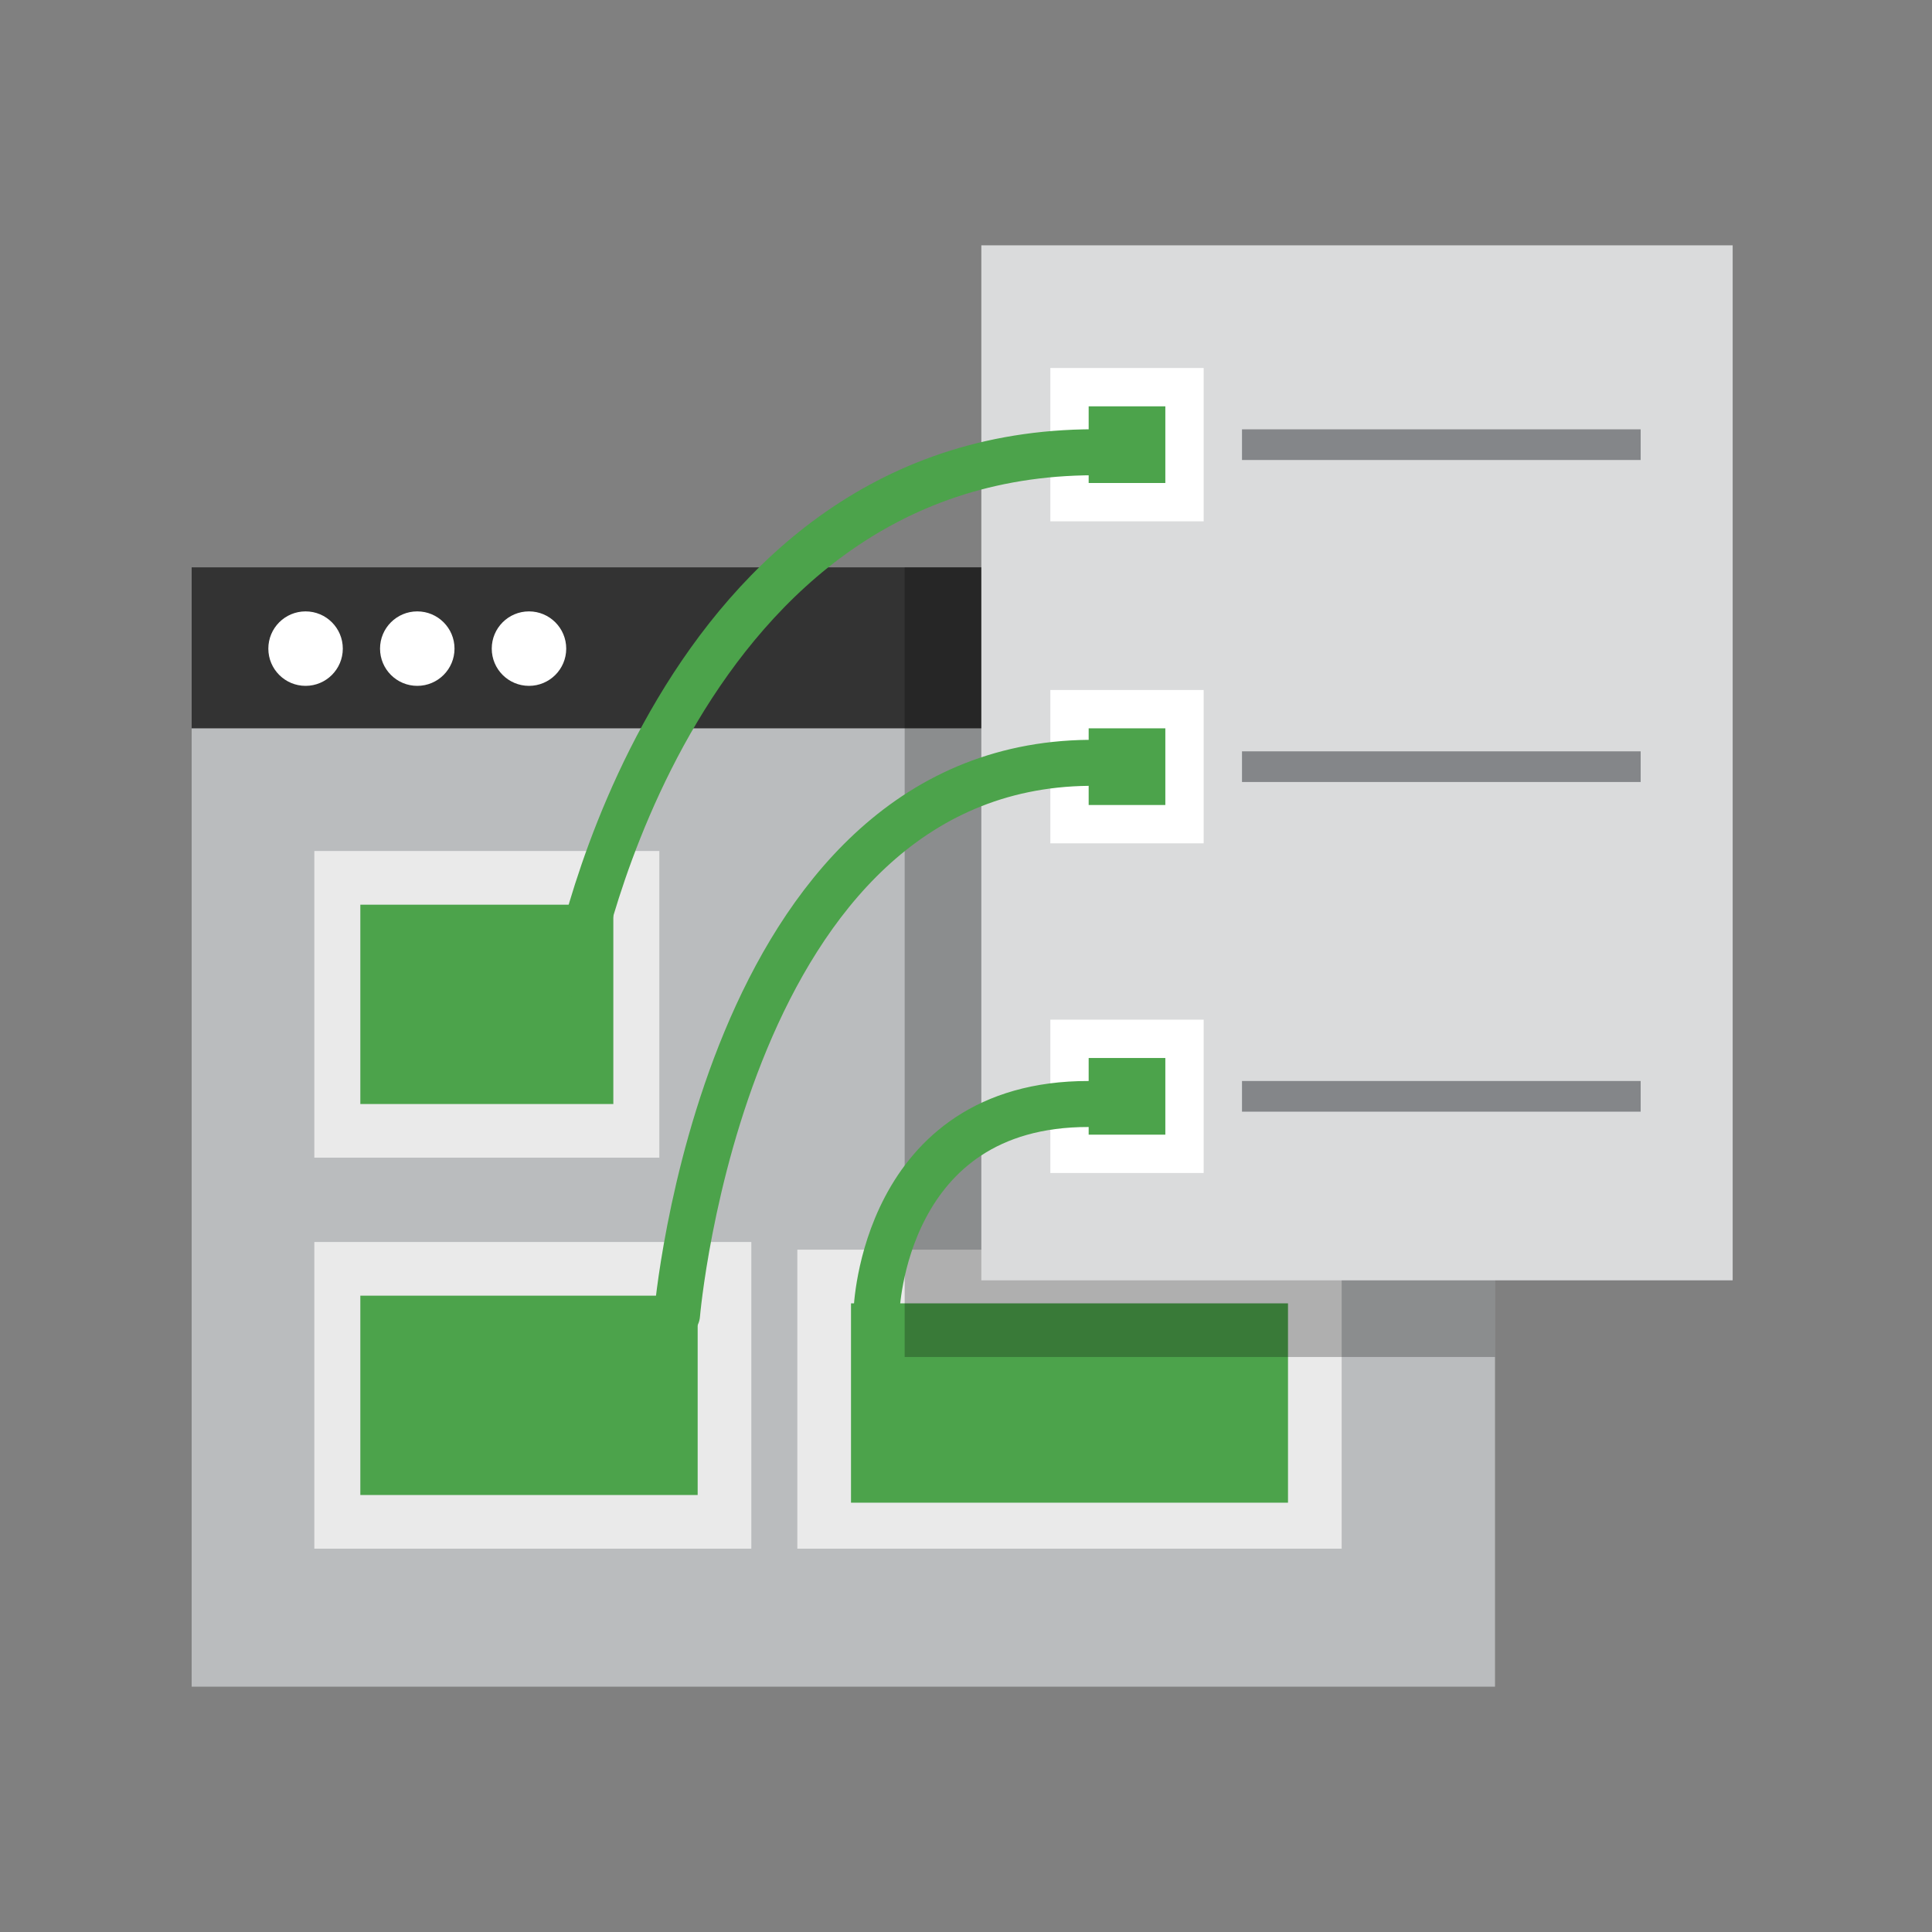
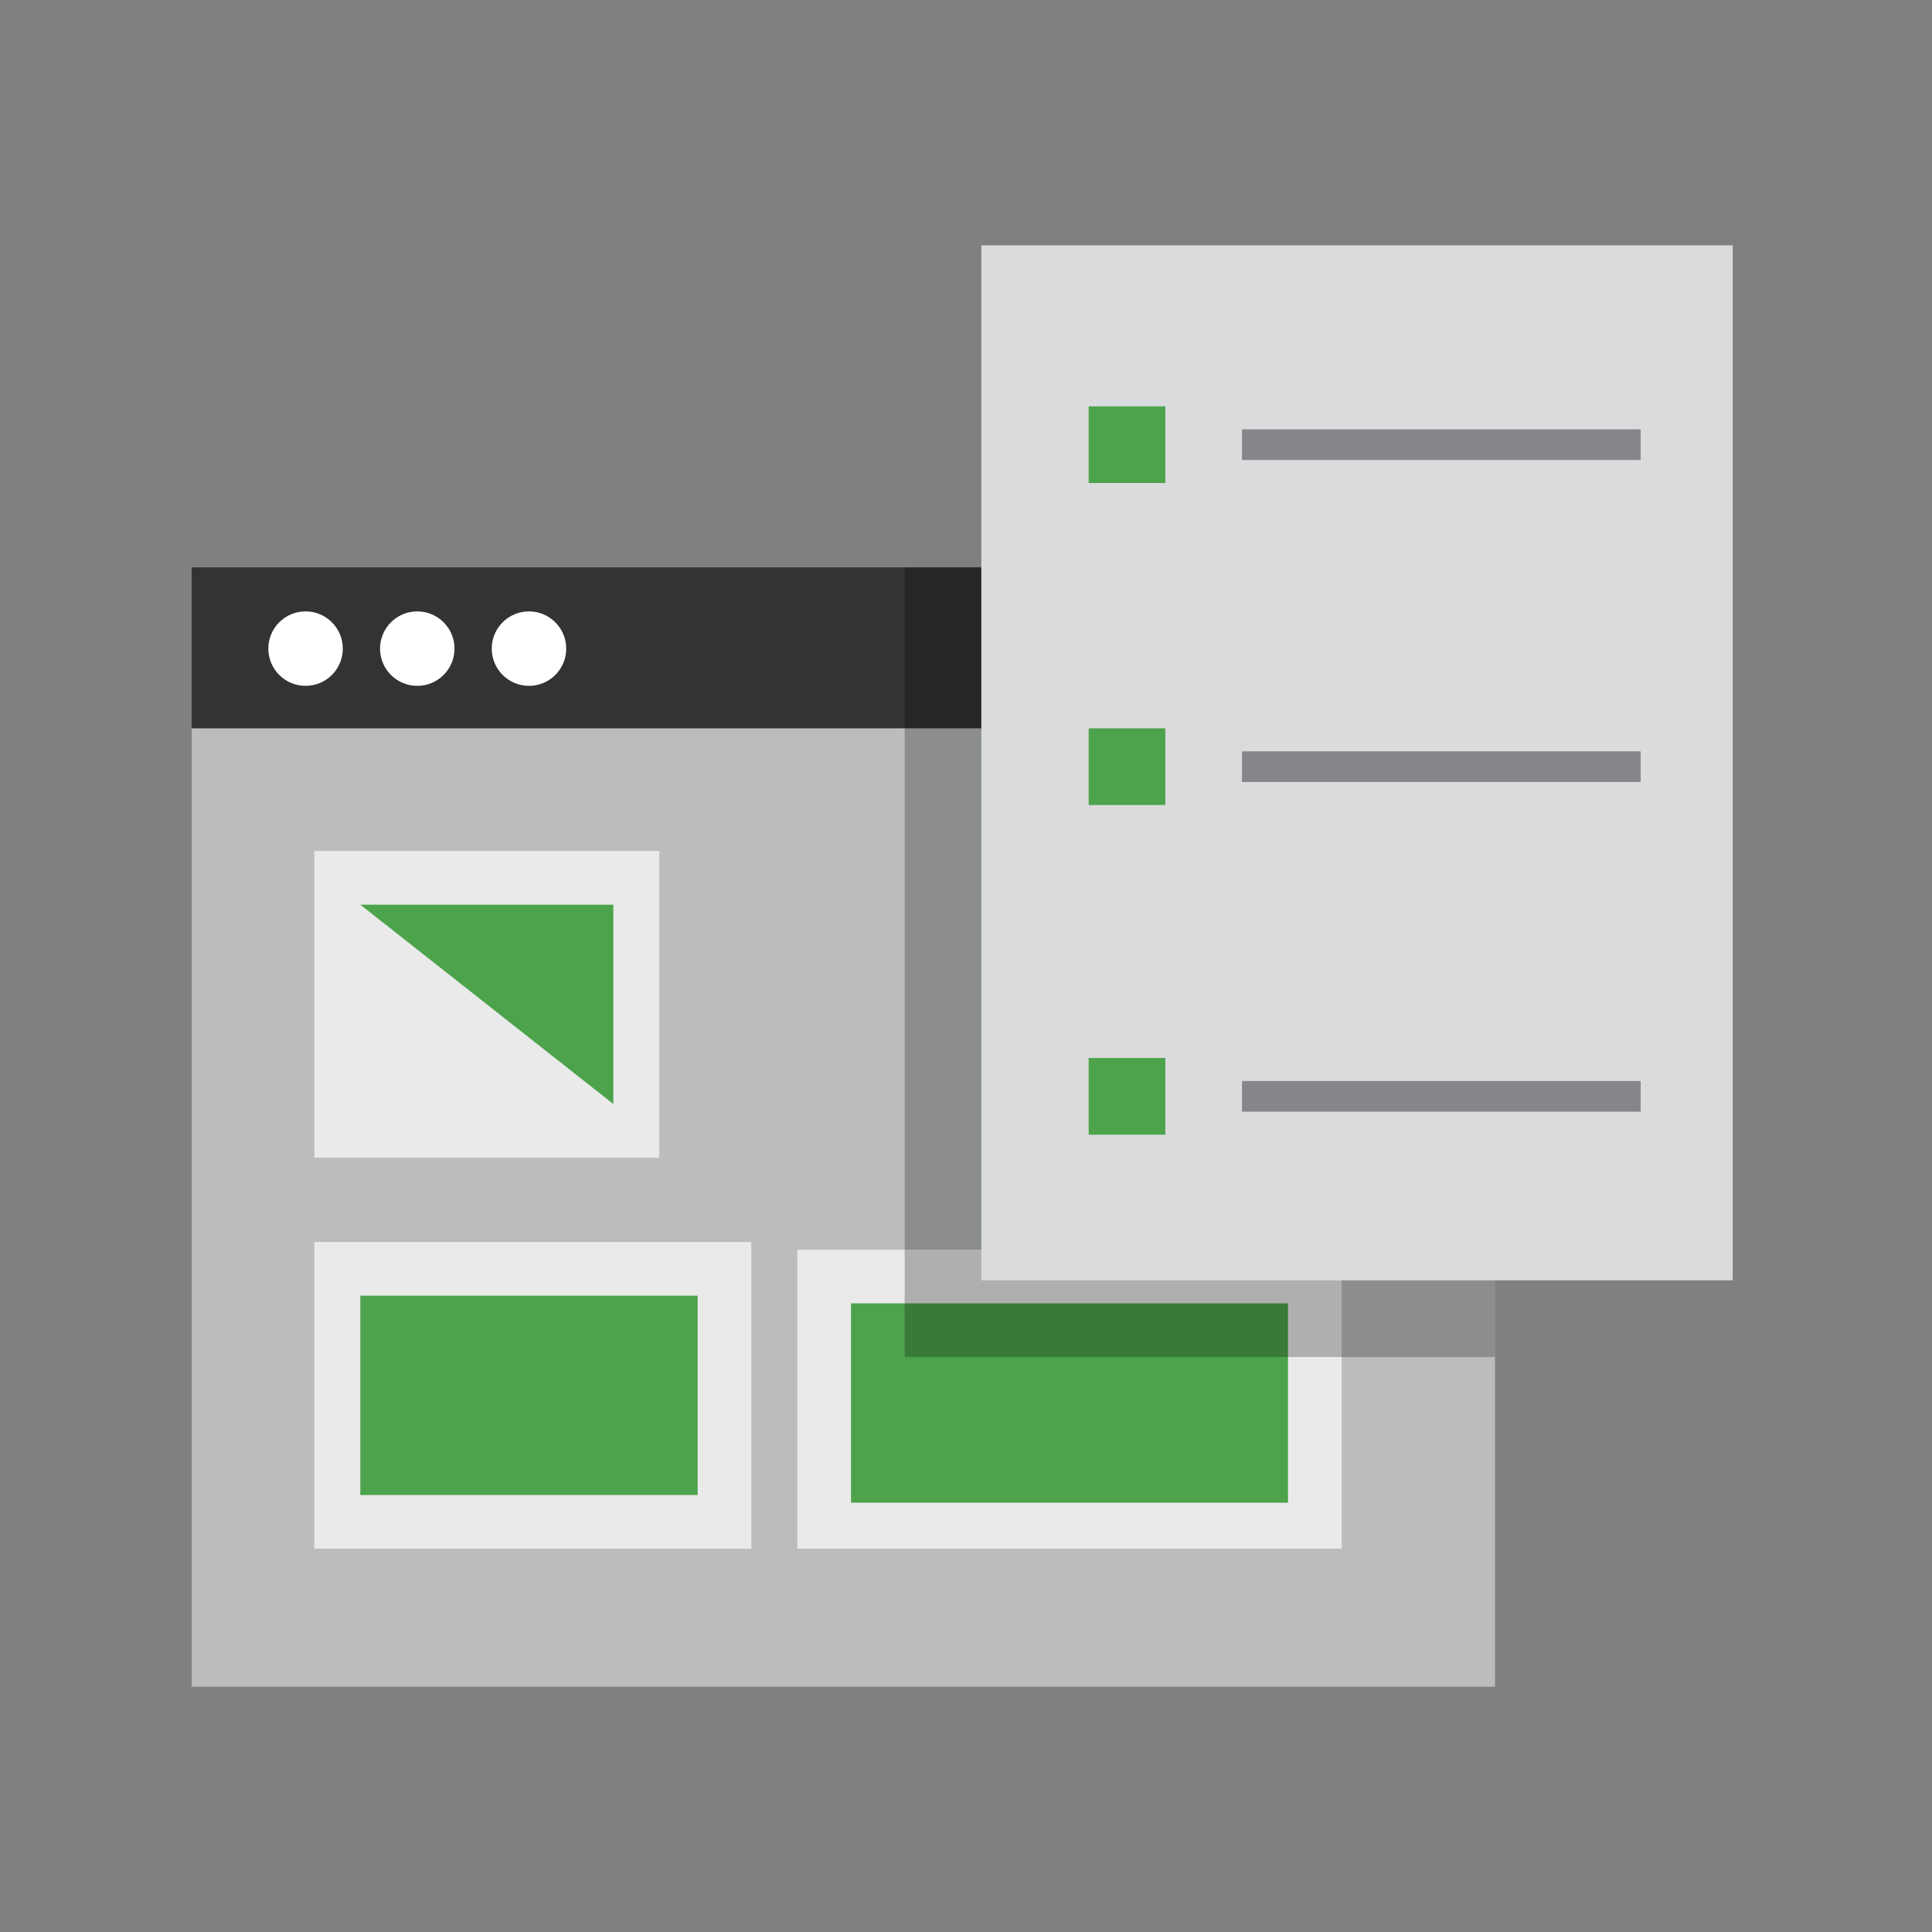
<svg xmlns="http://www.w3.org/2000/svg" width="252" height="252">
  <rect width="100%" height="100%" fill="#808080" stroke="none" />
  <path fill="#333" d="M25 74h170v22H25z" />
  <path fill="#BABCBE" d="M25 95h170v125H25z" />
  <circle fill="#FFF" cx="39.857" cy="84.603" r="4.857" />
  <circle fill="#FFF" cx="54.427" cy="84.603" r="4.857" />
  <circle fill="#FFF" cx="68.998" cy="84.603" r="4.857" />
  <path fill="#EAEAEA" d="M41 111h45v40H41zM41 162h57v40H41zM104 163h71v39h-71z" />
-   <path fill="#4CA34B" d="M47 118h33v26H47zM47 169h44v26H47zM111 170h57v26h-57z" />
+   <path fill="#4CA34B" d="M47 118h33v26zM47 169h44v26H47zM111 170h57v26h-57z" />
  <path opacity=".25" d="M118 74h77v103h-77z" />
  <path fill="#DADBDC" d="M128 32h98v135h-98z" />
-   <path fill="#FFF" d="M137 48h20v20h-20zM137 90h20v20h-20zM137 133h20v20h-20z" />
  <path fill="#848689" d="M162 56h52v4h-52zM162 98h52v4h-52zM162 141h52v4h-52z" />
  <path fill="#4CA34B" d="M142 95h10v10h-10zM142 138h10v10h-10zM142 53h10v10h-10z" />
-   <path fill="none" stroke="#4CA34B" stroke-width="6" stroke-linecap="round" stroke-miterlimit="10" d="M88.31 171.5s6.011-71.5 53.69-72M75 127s12.659-69 69-68M114.333 171s.821-27.051 27.667-27" />
</svg>